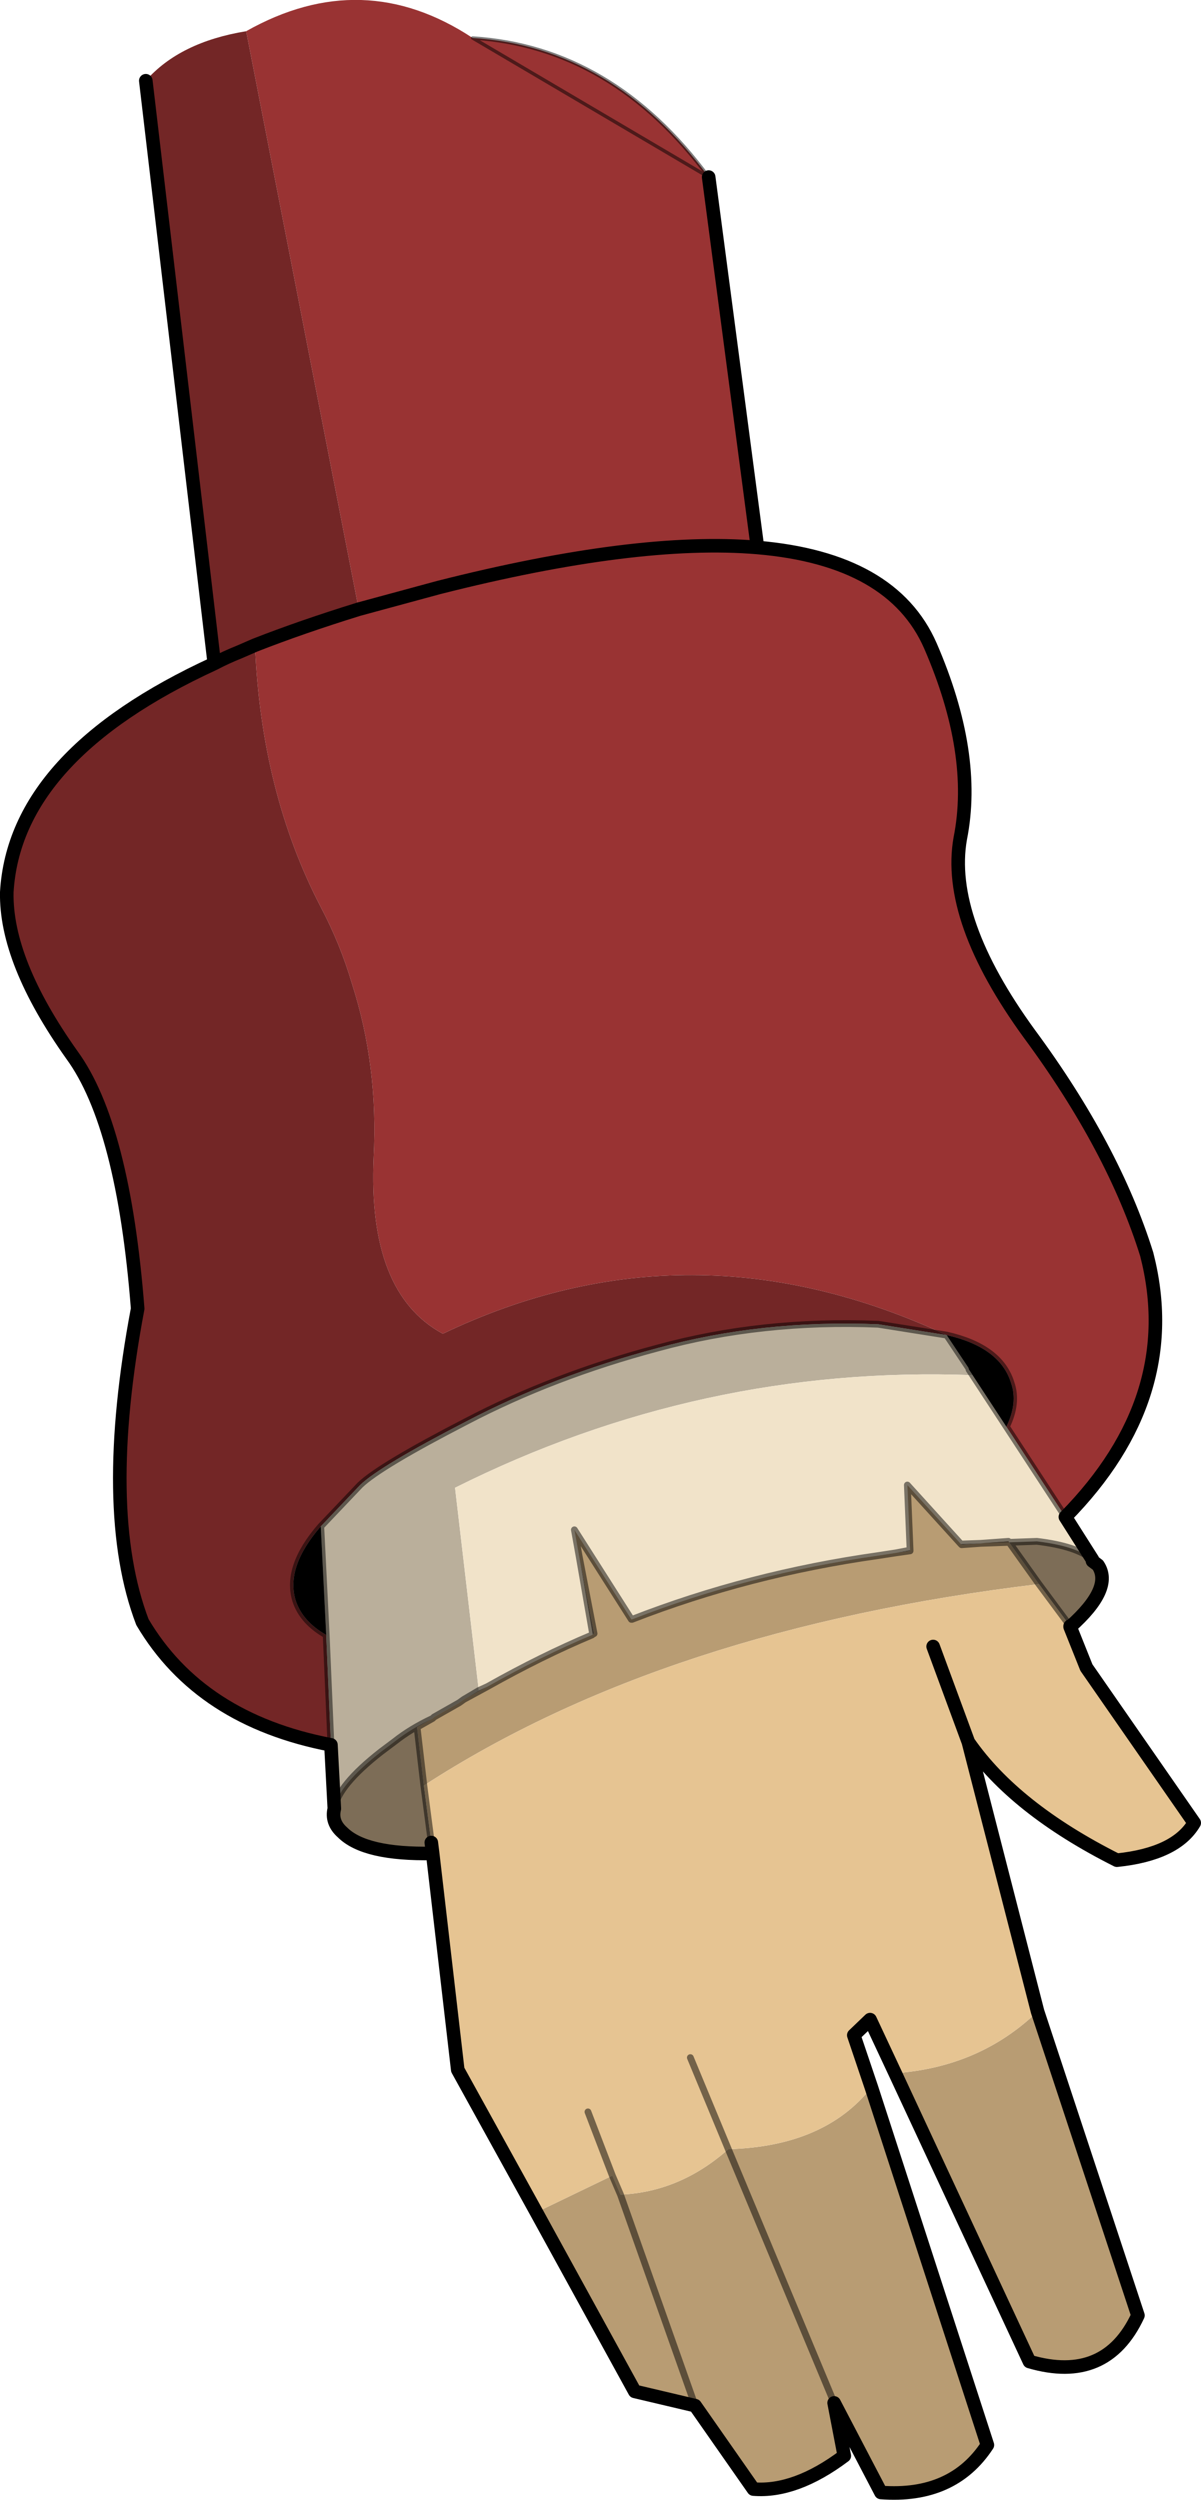
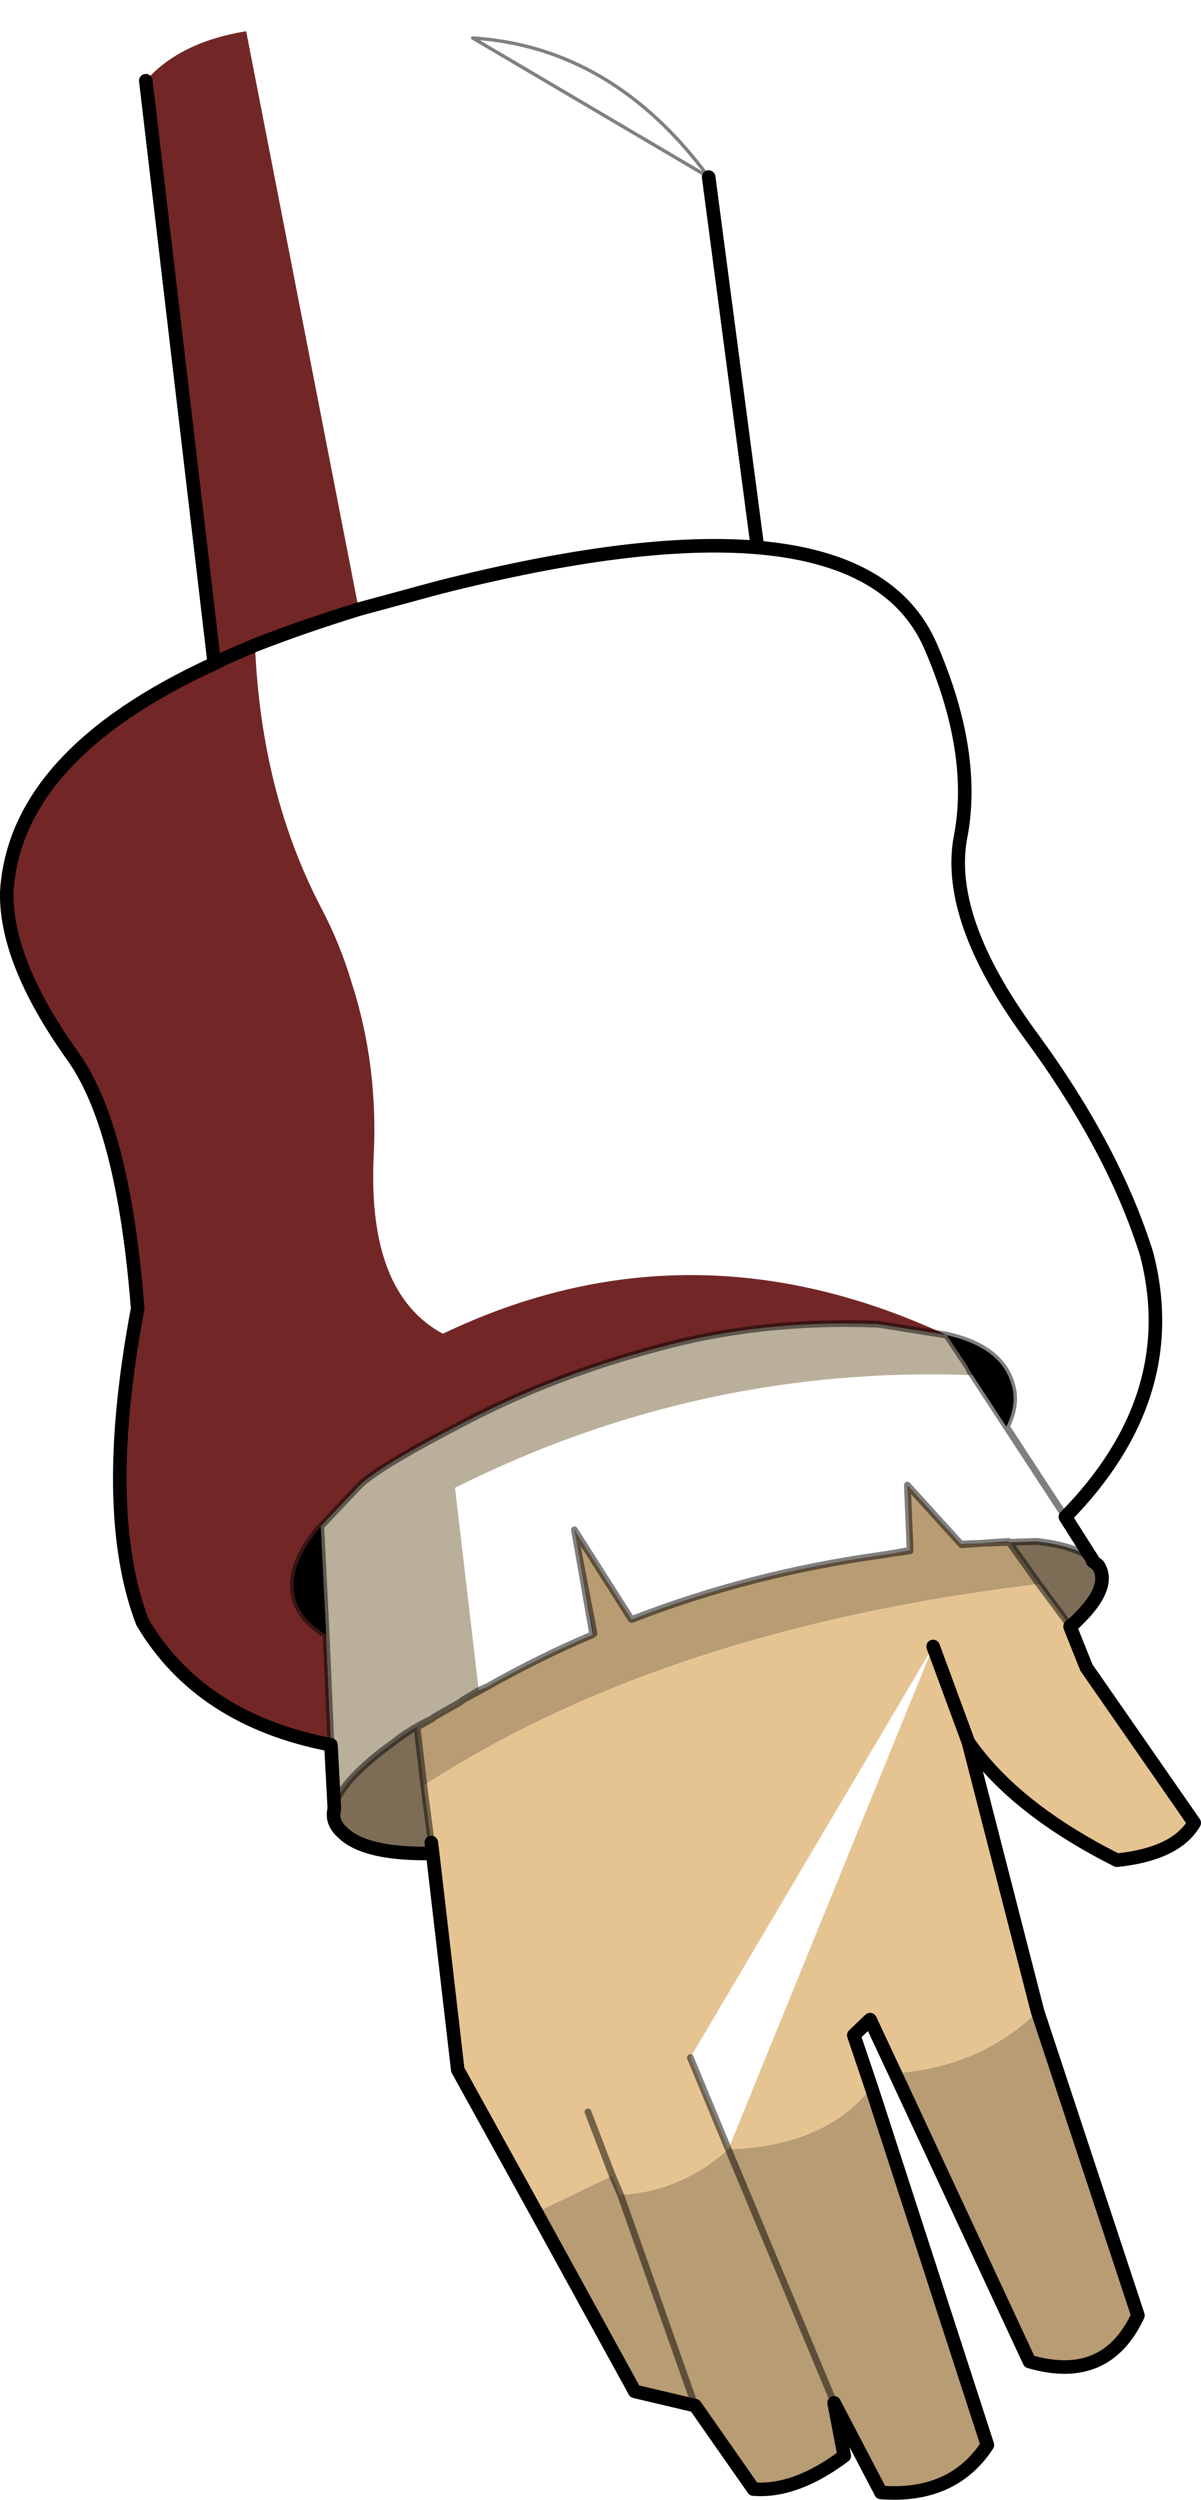
<svg xmlns="http://www.w3.org/2000/svg" height="184.25px" width="88.55px">
  <g transform="matrix(1.0, 0.0, 0.0, 1.0, 0.5, 0.0)">
-     <path d="M51.75 13.05 L55.35 40.35 Q65.3 41.2 68.1 47.6 71.55 55.55 70.3 61.8 69.25 67.75 75.4 76.2 81.6 84.6 84.05 92.45 86.75 102.95 78.05 111.8 L73.7 105.15 Q74.55 103.4 74.05 101.95 73.25 99.3 69.3 98.4 50.35 89.6 32.15 98.3 26.6 95.3 27.05 85.3 27.4 78.55 25.45 72.5 24.6 69.6 23.15 66.85 18.75 58.4 18.3 47.55 21.75 46.2 25.95 44.9 L17.65 2.3 Q26.25 -2.55 34.35 2.8 44.65 3.45 51.75 13.05 M25.95 44.9 L31.85 43.3 Q46.45 39.6 55.35 40.35 46.45 39.6 31.85 43.3 L25.95 44.9" fill="#993333" fill-rule="evenodd" stroke="none" />
    <path d="M23.9 128.6 Q14.25 126.75 10.0 119.55 6.85 111.3 9.65 96.45 8.6 82.95 4.8 77.75 -0.1 70.85 0.0 65.75 0.6 55.65 15.3 48.9 L10.25 5.95 Q12.75 3.1 17.65 2.3 L25.95 44.9 Q21.75 46.2 18.3 47.55 18.75 58.4 23.15 66.85 24.6 69.6 25.45 72.5 27.4 78.55 27.05 85.3 26.6 95.3 32.15 98.3 50.35 89.6 69.3 98.4 L64.25 97.6 Q55.65 97.25 48.0 99.35 40.3 101.4 33.9 104.75 27.5 108.05 26.05 109.45 L23.15 112.5 Q20.55 115.5 21.3 117.95 21.8 119.5 23.55 120.5 L23.9 128.6 M18.3 47.55 L17.15 48.05 Q16.15 48.45 15.3 48.9 16.15 48.45 17.15 48.05 L18.3 47.55" fill="#732626" fill-rule="evenodd" stroke="none" />
    <path d="M24.15 133.3 L23.9 128.6 23.55 120.5 23.15 112.5 26.05 109.45 Q27.5 108.05 33.9 104.75 40.3 101.4 48.0 99.35 55.65 97.25 64.25 97.6 L69.3 98.4 70.9 100.8 70.95 100.95 71.2 101.35 Q51.15 100.6 33.05 109.65 L34.8 124.6 33.7 125.25 33.35 125.5 31.5 126.55 31.4 126.65 Q29.8 127.4 28.6 128.35 L27.6 129.1 Q24.4 131.6 24.15 133.3" fill="#baaf9b" fill-rule="evenodd" stroke="none" />
-     <path d="M78.05 111.8 L80.05 114.95 Q78.9 113.95 75.95 113.6 L70.35 113.8 66.4 109.45 66.6 114.25 65.55 114.45 64.25 114.65 Q54.7 116.0 46.1 119.35 L46.05 119.35 41.85 112.75 42.2 114.7 43.2 120.45 43.15 120.5 Q39.45 122.05 35.45 124.3 L34.8 124.6 33.05 109.65 Q51.15 100.6 71.2 101.35 L70.95 100.95 73.7 105.15 78.05 111.8" fill="#f1e3c9" fill-rule="evenodd" stroke="none" />
    <path d="M76.0 148.25 L83.4 170.65 Q81.05 175.7 75.4 174.05 L65.5 152.8 Q71.75 152.35 76.0 148.25 M63.75 153.85 L72.3 180.2 Q69.75 184.1 64.45 183.7 L61.0 177.1 61.75 181.0 Q58.15 183.7 55.05 183.45 L50.75 177.3 46.3 176.25 39.05 163.05 44.65 160.35 45.25 161.75 Q49.65 161.55 53.2 158.4 60.3 158.2 63.75 153.85 M35.45 124.3 Q39.45 122.05 43.15 120.5 L43.2 120.45 43.3 120.4 42.2 114.7 41.85 112.75 46.05 119.35 46.1 119.35 Q54.7 116.0 64.25 114.65 L65.55 114.45 66.6 114.3 66.6 114.25 66.4 109.45 70.35 113.8 70.4 113.85 73.85 113.6 76.1 116.75 Q48.55 120.05 30.75 131.6 L30.25 127.3 31.4 126.65 31.5 126.55 33.35 125.5 33.7 125.25 35.45 124.3 M45.25 161.75 L50.75 177.3 45.25 161.75 M61.0 177.1 L53.2 158.4 61.0 177.1" fill="#b89c73" fill-rule="evenodd" stroke="none" />
    <path d="M80.05 114.95 L80.05 115.05 80.45 115.35 Q81.6 117.05 78.4 119.9 L78.4 119.85 76.1 116.75 73.85 113.6 70.4 113.85 70.35 113.8 75.95 113.6 Q78.9 113.95 80.05 114.95 M31.4 136.6 Q26.4 136.7 24.75 135.05 23.9 134.3 24.15 133.3 24.4 131.6 27.6 129.1 L28.6 128.35 Q29.8 127.4 31.4 126.65 L30.25 127.3 30.75 131.6 31.3 135.8 31.4 136.6 M34.8 124.6 L35.45 124.3 33.7 125.25 34.8 124.6 M43.2 120.45 L42.2 114.7 43.3 120.4 43.2 120.45 M65.55 114.45 L66.6 114.25 66.6 114.3 65.55 114.45" fill="#7d6d57" fill-rule="evenodd" stroke="none" />
-     <path d="M78.4 119.9 L79.6 122.9 87.55 134.35 Q86.2 136.65 81.85 137.1 74.3 133.3 70.9 128.4 L76.0 148.25 Q71.75 152.35 65.5 152.8 L63.65 148.85 62.45 150.0 63.75 153.85 Q60.3 158.2 53.2 158.4 49.65 161.55 45.25 161.75 L44.65 160.35 39.05 163.05 33.25 152.55 31.4 136.6 31.3 135.8 30.75 131.6 Q48.55 120.05 76.1 116.75 L78.4 119.85 78.4 119.9 M68.3 121.35 L70.9 128.4 68.3 121.35 M50.4 151.65 L53.2 158.4 50.4 151.65 M42.85 155.65 L44.65 160.35 42.85 155.65" fill="#e6c492" fill-rule="evenodd" stroke="none" />
+     <path d="M78.4 119.9 L79.6 122.9 87.55 134.35 Q86.2 136.65 81.85 137.1 74.3 133.3 70.9 128.4 L76.0 148.25 Q71.75 152.35 65.5 152.8 L63.65 148.85 62.45 150.0 63.75 153.85 Q60.3 158.2 53.2 158.4 49.65 161.55 45.25 161.75 L44.65 160.35 39.05 163.05 33.25 152.55 31.4 136.6 31.3 135.8 30.75 131.6 Q48.55 120.05 76.1 116.75 L78.4 119.85 78.4 119.9 M68.3 121.35 L70.9 128.4 68.3 121.35 L53.2 158.4 50.4 151.65 M42.85 155.65 L44.65 160.35 42.85 155.65" fill="#e6c492" fill-rule="evenodd" stroke="none" />
    <path d="M69.3 98.4 Q73.25 99.3 74.05 101.95 74.55 103.4 73.7 105.15 L70.95 100.95 70.9 100.8 69.3 98.4 M23.15 112.5 L23.55 120.5 Q21.8 119.5 21.3 117.95 20.55 115.5 23.15 112.5" fill="#000000" fill-rule="evenodd" stroke="none" />
    <path d="M51.75 13.05 L55.35 40.35 Q65.3 41.2 68.1 47.6 71.55 55.55 70.3 61.8 69.25 67.75 75.4 76.2 81.6 84.6 84.05 92.45 86.75 102.95 78.05 111.8 L80.05 114.95 80.05 115.05 80.45 115.35 Q81.6 117.05 78.4 119.9 L79.6 122.9 87.55 134.35 Q86.2 136.65 81.85 137.1 74.3 133.3 70.9 128.4 L76.0 148.25 83.4 170.65 Q81.05 175.7 75.4 174.05 L65.5 152.8 63.65 148.85 62.45 150.0 63.75 153.85 72.3 180.2 Q69.75 184.1 64.45 183.7 L61.0 177.1 61.75 181.0 Q58.15 183.7 55.05 183.45 L50.75 177.3 46.3 176.25 39.05 163.05 33.25 152.55 31.4 136.6 Q26.4 136.7 24.75 135.05 23.9 134.3 24.15 133.3 L23.9 128.6 Q14.25 126.75 10.0 119.55 6.85 111.3 9.65 96.45 8.6 82.95 4.8 77.75 -0.1 70.85 0.0 65.75 0.6 55.65 15.3 48.9 L10.25 5.95 M55.35 40.35 Q46.45 39.6 31.85 43.3 L25.95 44.9 Q21.75 46.2 18.3 47.55 L17.15 48.05 Q16.15 48.45 15.3 48.9 M78.4 119.85 L78.4 119.9 M70.9 128.4 L68.3 121.35 M31.4 136.6 L31.3 135.8" fill="none" stroke="#000000" stroke-linecap="round" stroke-linejoin="round" stroke-width="1.0" />
    <path d="M69.3 98.4 Q73.25 99.3 74.05 101.95 74.55 103.4 73.7 105.15 L78.05 111.8 M69.3 98.4 L64.25 97.6 Q55.65 97.25 48.0 99.35 40.3 101.4 33.9 104.75 27.5 108.05 26.05 109.45 L23.15 112.5 23.55 120.5 23.9 128.6 M34.8 124.6 L35.45 124.3 Q39.45 122.05 43.15 120.5 L43.2 120.45 42.2 114.7 41.85 112.75 46.05 119.35 46.1 119.35 Q54.7 116.0 64.25 114.65 L65.55 114.45 66.6 114.25 66.4 109.45 70.35 113.8 75.95 113.6 Q78.9 113.95 80.05 114.95 M70.95 100.95 L73.7 105.15 M70.35 113.8 L70.4 113.85 73.85 113.6 76.1 116.75 78.4 119.85 M65.55 114.45 L66.6 114.3 66.6 114.25 M43.2 120.45 L43.3 120.4 42.2 114.7 M23.15 112.5 Q20.55 115.5 21.3 117.95 21.8 119.5 23.55 120.5 M33.7 125.25 L35.45 124.3 M34.8 124.6 L33.7 125.25 33.35 125.5 31.5 126.55 31.4 126.65 30.25 127.3 30.75 131.6 31.3 135.8 M31.4 126.65 Q29.8 127.4 28.6 128.35 L27.6 129.1 Q24.4 131.6 24.15 133.3 M45.25 161.75 L44.65 160.35 42.85 155.65 M53.2 158.4 L50.4 151.65 M53.2 158.4 L61.0 177.1 M50.75 177.3 L45.25 161.75 M69.3 98.4 L70.9 100.8" fill="none" stroke="#000000" stroke-linecap="round" stroke-linejoin="round" stroke-opacity="0.498" stroke-width="0.5" />
    <path d="M34.35 2.8 Q44.65 3.45 51.75 13.05 Z" fill="none" stroke="#000000" stroke-linecap="round" stroke-linejoin="round" stroke-opacity="0.498" stroke-width="0.25" />
  </g>
</svg>